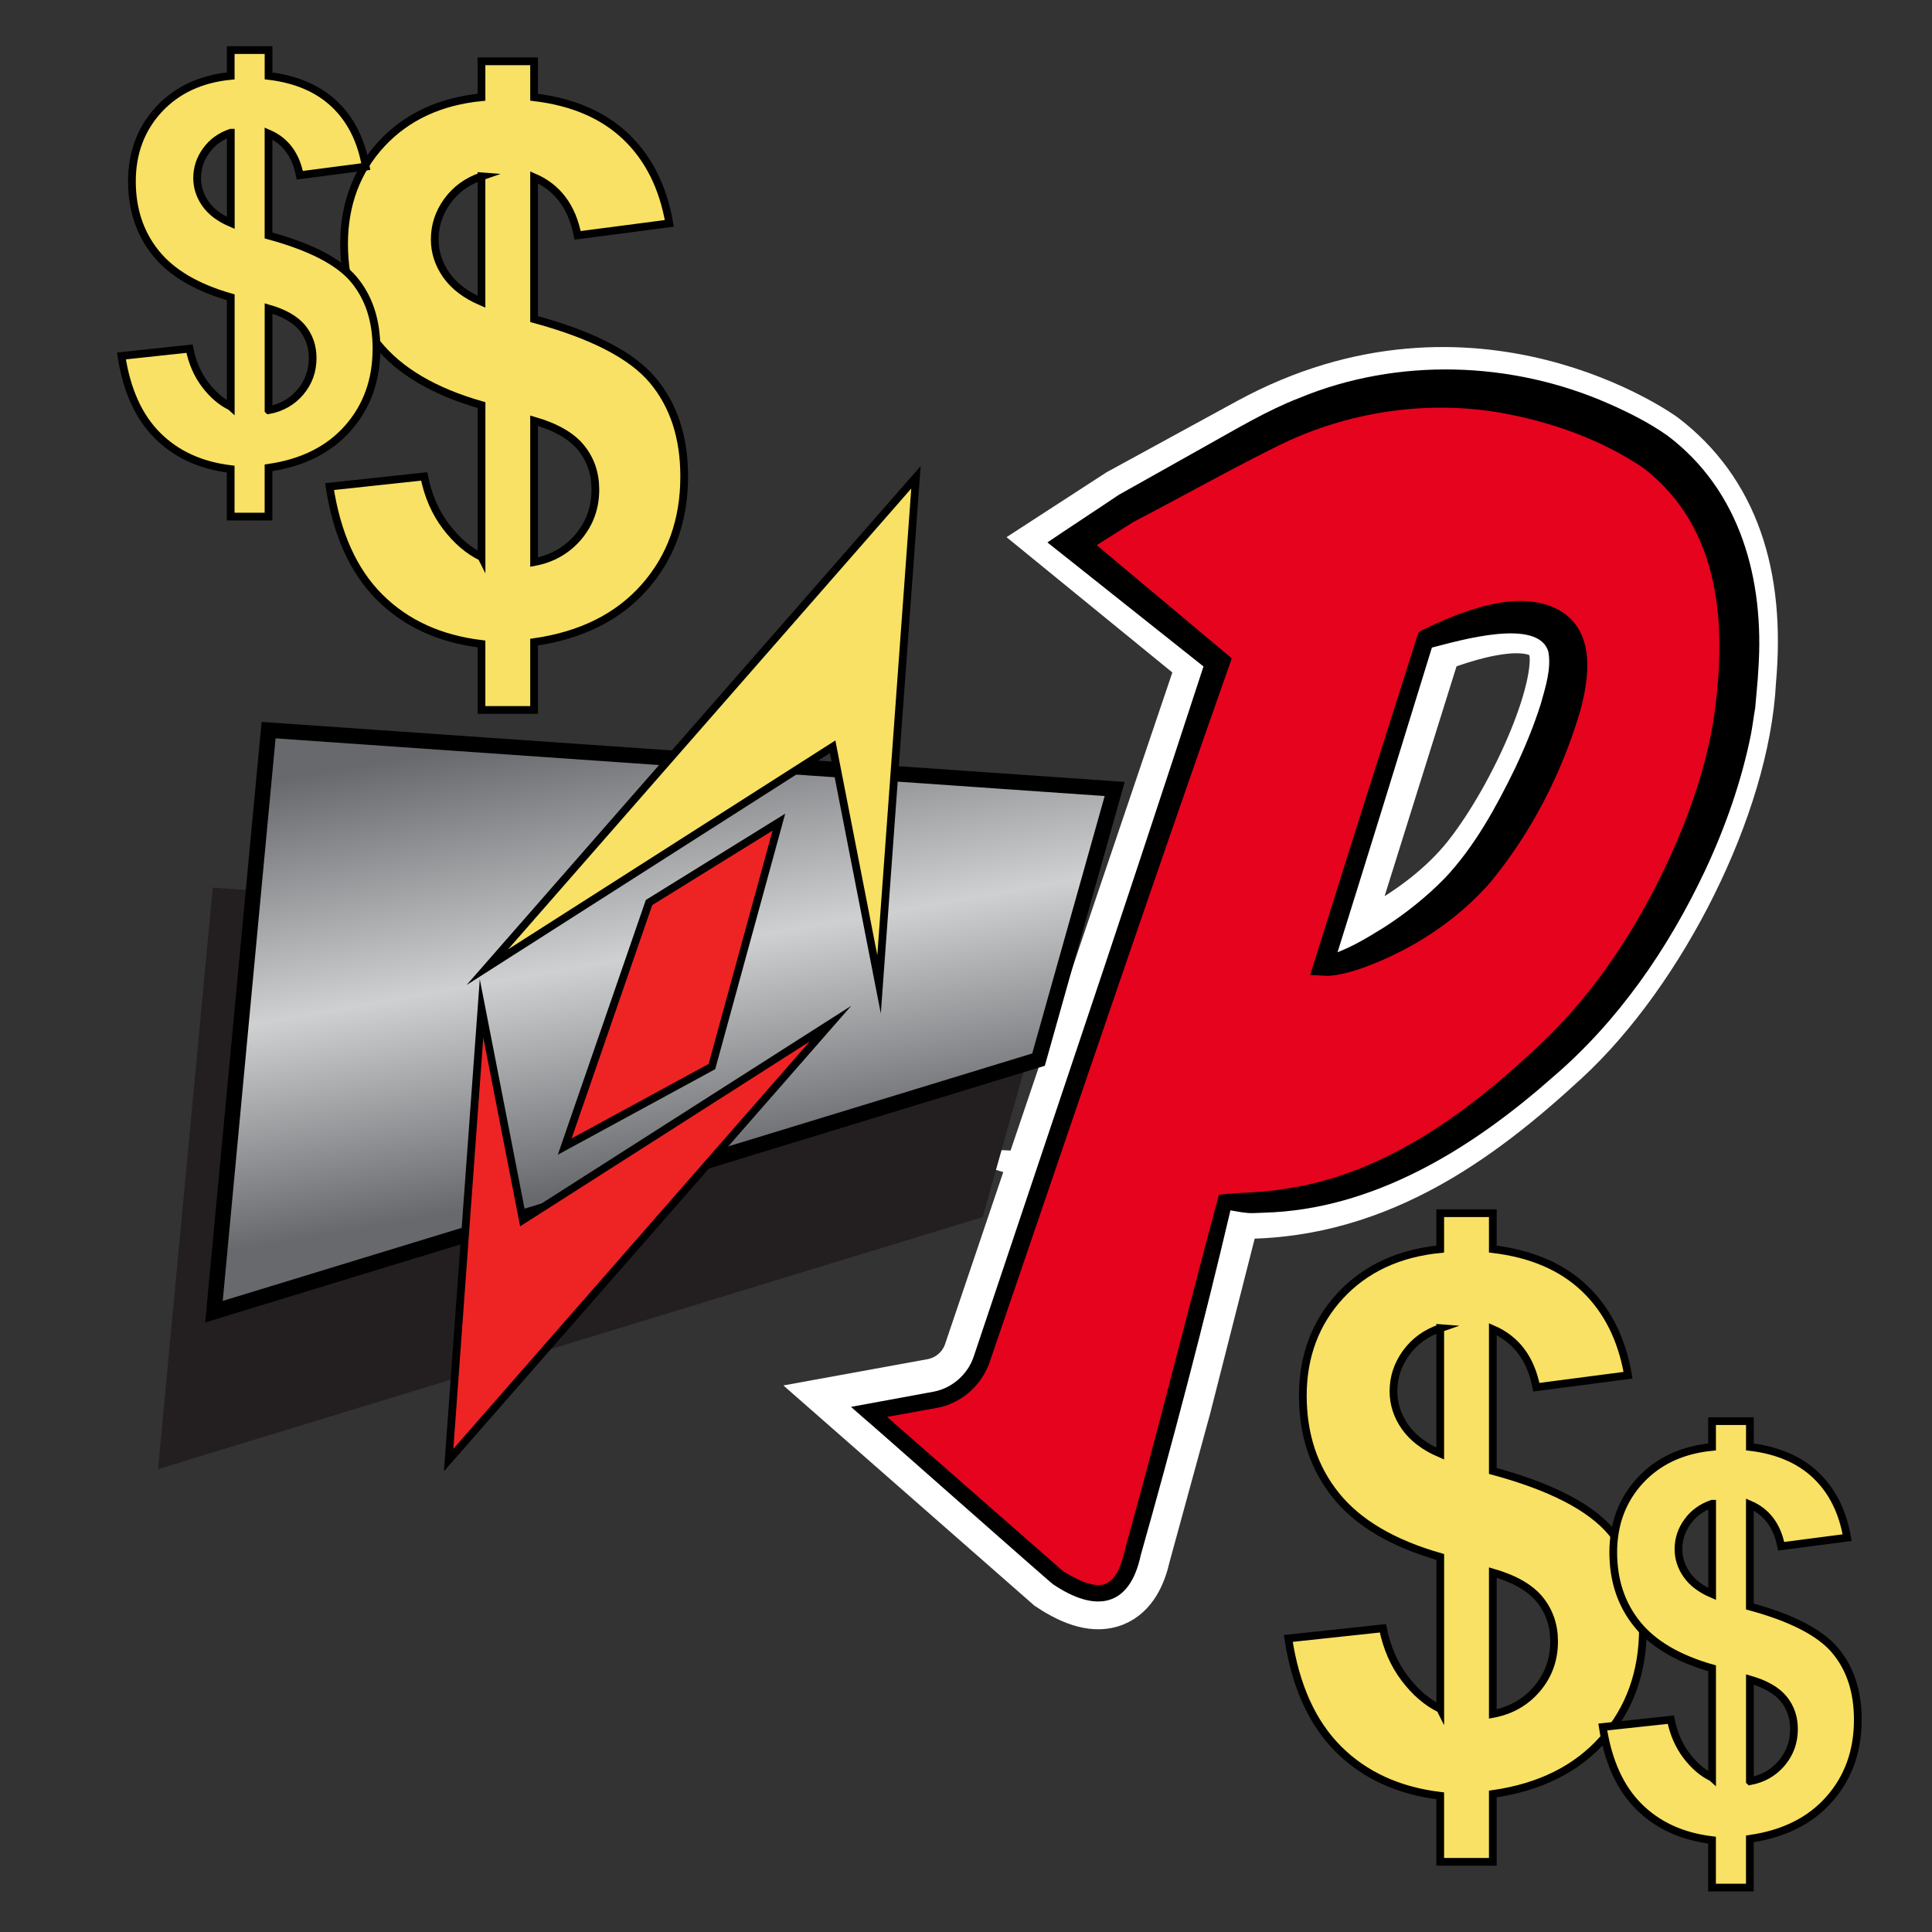
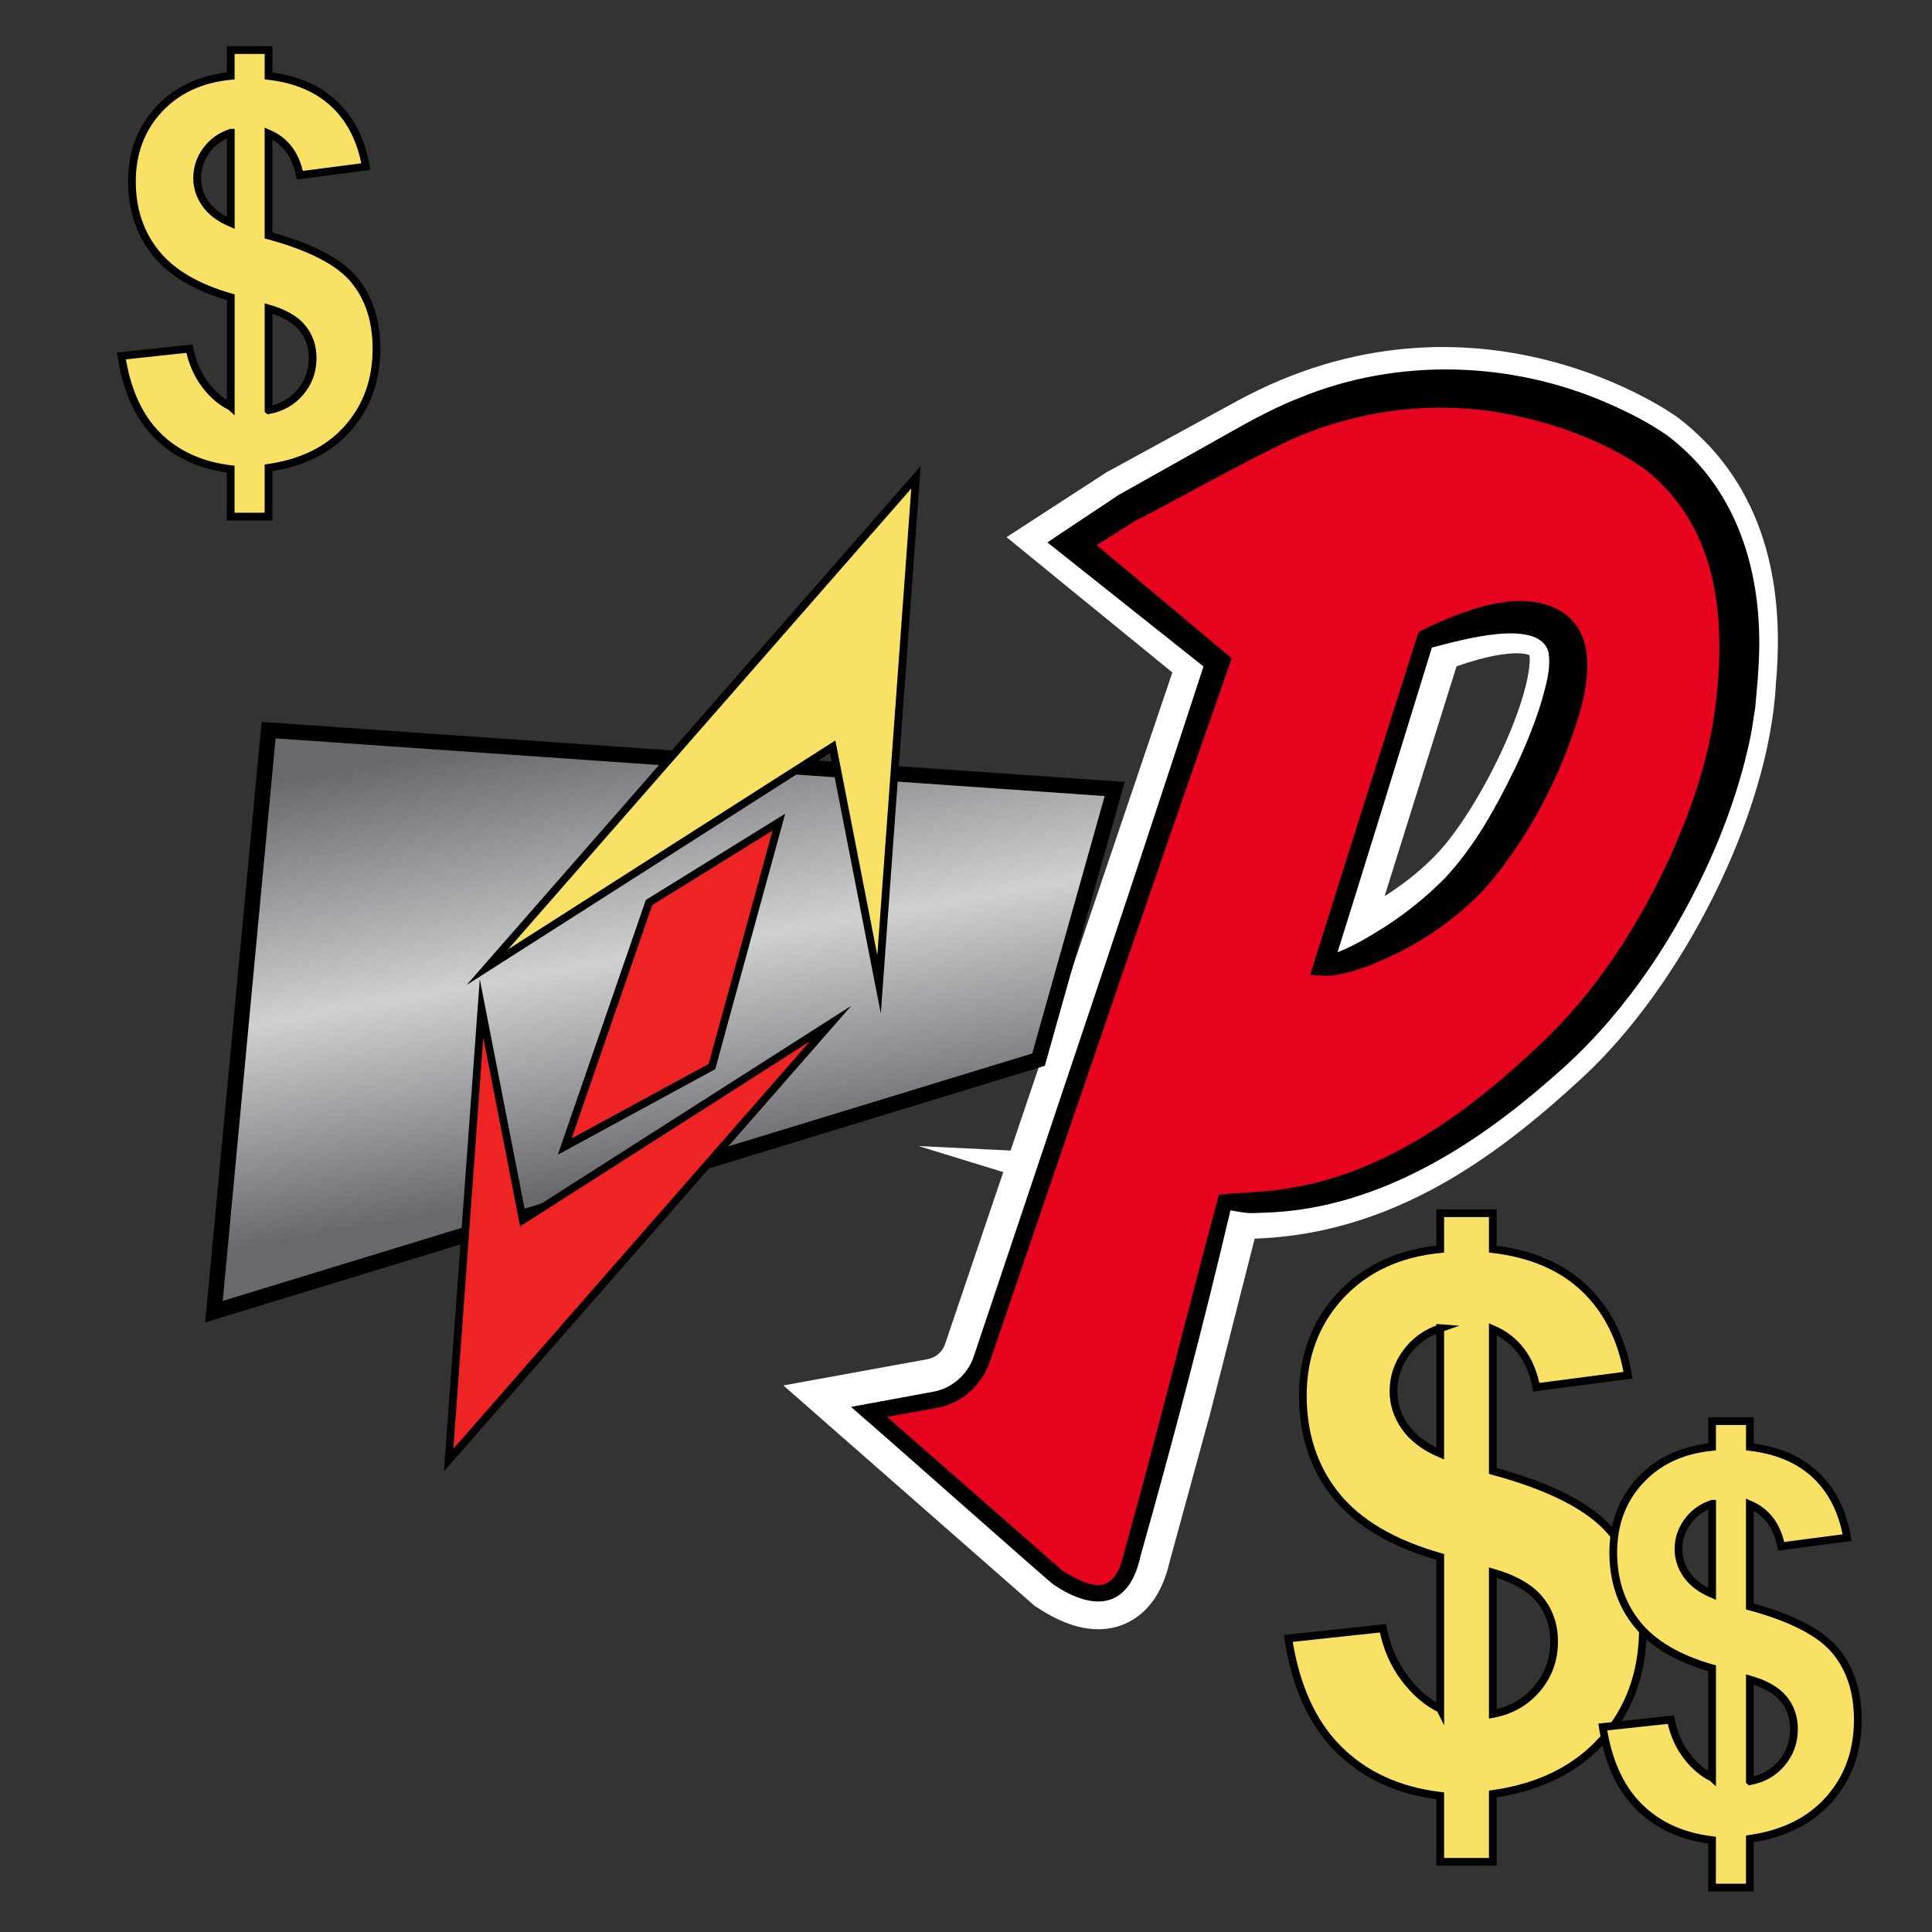
<svg xmlns="http://www.w3.org/2000/svg" version="1.1" viewBox="0 0 500 500">
  <rect x="0" y="0" width="500" height="500" fill="#333333" stroke="none" />
  <defs>
    <linearGradient id="linear-gradient" x1="179.98" y1="317.48" x2="154.67" y2="173.94" gradientTransform="translate(0 0)" gradientUnits="userSpaceOnUse">
      <stop offset=".1" stop-color="#68696d" />
      <stop offset=".49" stop-color="#ced0d1" />
      <stop offset=".91" stop-color="#68696d" />
    </linearGradient>
  </defs>
  <g>
    <g id="Layer_4" display="none">
      <rect x="-14.97" y="-16.51" width="538.73" height="545.5" fill="#114693" stroke="#fff" stroke-miterlimit="10" stroke-width="20" />
    </g>
    <g id="Layer_3">
      <path d="M316.95,310.51l-13.44,52.8-10.46,38.24c-2.18,9.85-7.58,13.74-19.27,6.02l-48.89-42.89,16.95-3.09c2.84-.52,5.49-1.8,7.66-3.71h0c2.09-1.84,3.67-4.2,4.56-6.84l61.04-180.37-37.66-30.73,14.06-9.12,33.44-18.26c56.19-30.61,103.32,3.52,103.32,3.52,16.96,12.99,23.82,33.18,21.38,59.99-1.53,31.21-22.75,73.22-47.06,95.62-21.62,19.93-48.86,40.62-85.66,38.81ZM368.88,164.75l-26.46,84.54c4.53.61,27.11-8.95,40.14-25.41s26.46-47.06,22.69-57.6c-4.89-13.7-29.4-4.15-36.37-1.53Z" fill="none" stroke="#fff" stroke-miterlimit="10" stroke-width="20" />
    </g>
    <g id="Layer_2">
      <g>
        <path d="M316.95,311.22l-13.44,52.8-10.46,38.24c-2.18,9.85-7.58,13.74-19.27,6.02l-48.89-42.89,16.95-3.09c2.84-.52,5.49-1.8,7.66-3.71h0c2.09-1.84,3.67-4.2,4.56-6.84l61.04-180.37-37.66-30.73,14.06-9.12,33.44-18.26c56.19-30.61,103.32,3.52,103.32,3.52,16.96,12.99,23.82,33.18,21.38,59.99-1.53,31.21-22.75,73.22-47.06,95.62-21.62,19.93-48.86,40.62-85.66,38.81ZM368.88,165.46l-26.46,84.54c4.53.61,27.11-8.95,40.14-25.41s26.46-47.06,22.69-57.6c-4.89-13.7-29.4-4.15-36.37-1.53Z" fill="#e6031d" />
        <g>
          <path d="M318.44,313.23c-6.76,28.83-15.11,60.63-23.22,89.26-2.88,13.6-11.8,14.86-22.61,7.57-.29.01-48.83-43.02-49.1-43.09,0,0-3.27-2.87-3.27-2.87,0,0,4.29-.79,4.29-.79,0,0,13.8-2.54,13.8-2.54,0,0,3.41-.63,3.41-.63,4.74-.93,8.79-4.54,10.28-9.13,4.66-13.84,19.91-59.41,24.82-74.03,11.94-35.48,23.69-71.01,35.31-106.6,0,0,.99,3.43.99,3.43l-38.06-30.25-4.01-3.18c2.9-2,15.16-10.06,18.28-12.19,0,0,.08-.06.08-.06,0,0,.17-.1.17-.1,0,0,22.84-12.82,22.84-12.82,7.73-4.3,15.49-8.99,23.8-12.21,25.49-10.55,55.09-9.6,80.23,1.53,5.17,2.27,10.35,4.89,15.04,8.18,19.06,14.37,25.12,37.53,23.56,60.41-.14,3.15-.58,6.9-.83,10.13-.38,2.12-.7,4.74-1.09,6.79-2.45,12.16-6.63,24.04-11.85,35.2-9.54,20.25-22.55,39.17-39.7,53.75-20.75,18.33-46.2,34.14-74.68,34.86-.51.03-2.02.07-2.53.1-2.03.06-3.81-.35-5.96-.72h0ZM315.47,309.21c3.53-.5,7.49-.47,11.13-.84,0,0,3.16-.28,3.16-.28l6.26-.99c18.86-3.6,35.62-13.77,50.29-25.91,3.86-3.12,8.41-7.28,12.06-10.67,14.67-13.75,25.76-31.01,34.11-49.34,5.17-11.56,9.31-23.58,11.16-36.07,3.24-23.25,1.82-48.26-18.1-63.82-10.9-7.49-23.99-12.09-37.01-14.44-18.43-3.22-37.73-.58-54.77,7.1-10.82,5.03-29.47,15.48-40.34,21.08,1.33-.84-14.24,8.99-13.93,8.78,0,0,.33-6.08.33-6.08,0,0,37.26,31.22,37.26,31.22,0,0,1.69,1.42,1.69,1.42l-.7,2.02c-20.39,57.95-41.69,120.89-61.63,179.19-1.49,5.08-5.21,9.45-10.08,11.57-2.37,1.14-4.82,1.34-7.29,1.83,0,0-13.81,2.48-13.81,2.48,0,0,1.01-3.66,1.01-3.66,0,0,48.91,42.87,48.91,42.87,2.07,1.2,8.15,5.05,11.49,2.93,3.56-2.06,4.15-8.02,5.35-11.77,7.91-28.49,15.77-60.23,23.43-88.62h0Z" />
          <path d="M370.7,167.18c-8.57,27.92-17.18,55.74-25.89,83.57,0,0-2.05-3.22-2.05-3.22,5.52-1.43,10.56-4.5,15.39-7.5,5.69-3.65,11.02-7.92,15.74-12.73,7.74-8.22,13.24-18.27,18.18-28.4,2.61-5.52,4.94-11.18,6.72-16.84,1.23-4.42,2.7-8.98,1.94-13.34-2.52-9.01-23.2-2.89-29.82-1.21,0,0-.29.08-.29.08l-.13.03c.13-.09.2-.24.2-.43h0ZM367.07,163.74c.56-.48,1.33-.83,2.01-1.16,9.65-4.54,23.85-10.28,34.24-4.78,9.92,5.47,7.98,18.16,5.36,27.15-4.81,15.8-12.5,30.68-23.02,43.45-8.82,10.07-20.4,17.51-32.89,22.06-2.84.98-5.83,1.87-8.87,2.09-1.27,0-3.54-.2-4.83-.22,0,0,.97-3.09.97-3.09,8.93-28.53,17.96-57.07,27.03-85.51h0Z" />
        </g>
      </g>
    </g>
    <g id="Layer_5">
      <path d="M372.74,442.26v-39.32c-12.26-3.5-21.26-8.8-26.98-15.91-5.72-7.1-8.59-15.72-8.59-25.85s3.24-18.88,9.71-25.86c6.48-6.97,15.09-10.99,25.85-12.06v-9.29h13.61v9.29c9.95,1.19,17.86,4.58,23.74,10.18,5.88,5.6,9.64,13.09,11.26,22.47l-23.74,3.1c-1.44-7.38-5.19-12.39-11.26-15.02v36.69c15.02,4.07,25.25,9.34,30.69,15.82,5.44,6.48,8.16,14.78,8.16,24.91,0,11.33-3.42,20.86-10.27,28.62-6.85,7.76-16.38,12.51-28.58,14.26v17.55h-13.61v-17.08c-10.82-1.31-19.61-5.35-26.37-12.11-6.76-6.76-11.07-16.3-12.95-28.62l24.49-2.63c1,5.01,2.88,9.32,5.63,12.95,2.75,3.63,5.82,6.26,9.2,7.89ZM372.74,343.72c-3.69,1.25-6.63,3.38-8.82,6.38-2.19,3-3.29,6.32-3.29,9.95,0,3.31,1,6.39,3,9.24,2,2.85,5.03,5.15,9.1,6.9v-32.47h0ZM386.34,443.57c4.69-.87,8.51-3.05,11.45-6.52,2.94-3.47,4.41-7.55,4.41-12.25,0-4.19-1.24-7.8-3.71-10.84-2.47-3.04-6.52-5.36-12.15-6.99v36.6h0Z" fill="#f8e164" stroke="#000" stroke-miterlimit="10" stroke-width="2" />
      <path d="M443.09,460.04v-28.28c-8.82-2.52-15.29-6.33-19.4-11.44-4.12-5.11-6.18-11.3-6.18-18.59s2.33-13.58,6.98-18.6c4.66-5.02,10.85-7.91,18.59-8.67v-6.68h9.79v6.68c7.15.85,12.84,3.3,17.07,7.32,4.23,4.03,6.93,9.41,8.1,16.16l-17.08,2.23c-1.04-5.31-3.73-8.91-8.1-10.8v26.39c10.8,2.93,18.16,6.72,22.07,11.37,3.91,4.66,5.87,10.63,5.87,17.92,0,8.15-2.46,15-7.39,20.58-4.93,5.58-11.78,9-20.55,10.26v12.62h-9.79v-12.28c-7.78-.94-14.1-3.85-18.96-8.71-4.86-4.86-7.96-11.72-9.31-20.58l17.61-1.89c.72,3.6,2.07,6.7,4.05,9.31,1.98,2.61,4.19,4.5,6.62,5.67ZM443.09,389.18c-2.65.9-4.77,2.43-6.34,4.59-1.58,2.16-2.36,4.54-2.36,7.15,0,2.38.72,4.6,2.16,6.65,1.44,2.05,3.62,3.7,6.55,4.96v-23.35h0ZM452.88,460.98c3.37-.63,6.12-2.19,8.23-4.69,2.11-2.5,3.17-5.43,3.17-8.81,0-3.01-.89-5.61-2.67-7.8-1.78-2.18-4.69-3.86-8.74-5.03v26.32h0Z" fill="#f8e164" stroke="#000" stroke-miterlimit="10" stroke-width="2" />
-       <path d="M124.62,144.16v-39.32c-12.26-3.5-21.26-8.8-26.98-15.91-5.72-7.1-8.59-15.72-8.59-25.85s3.24-18.88,9.71-25.86c6.48-6.97,15.09-10.99,25.85-12.06v-9.29h13.61v9.29c9.95,1.19,17.86,4.58,23.74,10.18,5.88,5.6,9.64,13.09,11.26,22.47l-23.74,3.1c-1.44-7.38-5.19-12.39-11.26-15.02v36.69c15.02,4.07,25.25,9.34,30.69,15.82,5.44,6.48,8.16,14.78,8.16,24.91,0,11.33-3.42,20.86-10.27,28.62-6.85,7.76-16.38,12.51-28.58,14.26v17.55h-13.61v-17.08c-10.82-1.31-19.61-5.35-26.37-12.11-6.76-6.76-11.07-16.3-12.95-28.62l24.49-2.63c1,5.01,2.88,9.32,5.63,12.95,2.75,3.63,5.82,6.26,9.2,7.89ZM124.62,45.63c-3.69,1.25-6.63,3.38-8.82,6.38-2.19,3-3.29,6.32-3.29,9.95,0,3.31,1,6.39,3,9.24,2,2.85,5.03,5.15,9.1,6.9v-32.47h0ZM138.22,145.47c4.69-.87,8.51-3.05,11.45-6.52,2.94-3.47,4.41-7.55,4.41-12.25,0-4.19-1.24-7.8-3.71-10.84-2.47-3.04-6.52-5.36-12.15-6.99v36.6h0Z" fill="#f8e164" stroke="#000" stroke-miterlimit="10" stroke-width="2" />
      <path d="M59.72,105.22v-28.28c-8.82-2.52-15.29-6.33-19.4-11.44-4.12-5.11-6.18-11.3-6.18-18.59s2.33-13.58,6.98-18.6c4.66-5.02,10.85-7.91,18.59-8.67v-6.68h9.79v6.68c7.15.85,12.84,3.3,17.07,7.32,4.23,4.03,6.93,9.41,8.1,16.16l-17.08,2.23c-1.04-5.31-3.73-8.91-8.1-10.8v26.39c10.8,2.93,18.16,6.72,22.07,11.37,3.91,4.66,5.87,10.63,5.87,17.92,0,8.15-2.46,15-7.39,20.58-4.93,5.58-11.78,9-20.55,10.26v12.62h-9.79v-12.28c-7.78-.94-14.1-3.85-18.96-8.71-4.86-4.86-7.96-11.72-9.31-20.58l17.61-1.89c.72,3.6,2.07,6.7,4.05,9.31,1.98,2.61,4.19,4.5,6.62,5.67ZM59.72,34.35c-2.65.9-4.77,2.43-6.34,4.59-1.58,2.16-2.36,4.54-2.36,7.15,0,2.38.72,4.6,2.16,6.65,1.44,2.05,3.62,3.7,6.55,4.96v-23.35h0ZM69.51,106.16c3.37-.63,6.12-2.19,8.23-4.69,2.11-2.5,3.17-5.43,3.17-8.81,0-3.01-.89-5.61-2.67-7.8-1.78-2.18-4.69-3.86-8.74-5.03v26.32h0Z" fill="#f8e164" stroke="#000" stroke-miterlimit="10" stroke-width="2" />
    </g>
    <g id="Layer_8">
-       <polygon points="254.32 314.99 40.91 380.21 55.05 229.72 274.03 244.95 254.32 314.99" fill="#231f20" />
-     </g>
+       </g>
    <g id="Layer_6">
      <polygon points="268.77 274.23 55.37 339.46 69.51 188.96 288.48 204.19 268.77 274.23" fill="url(#linear-gradient)" stroke="#000" stroke-miterlimit="10" stroke-width="4" />
    </g>
    <g id="Layer_7">
      <polygon points="184.25 276.02 146.15 296.73 167.97 233.57 201.57 212.77 184.25 276.02" fill="#ee2424" stroke="#000" stroke-miterlimit="10" stroke-width="2" />
      <polygon points="124.62 260.96 116.11 377.86 214.94 264.91 135.31 315.74 124.62 260.96" fill="#ee2424" stroke="#000" stroke-miterlimit="10" stroke-width="2" />
      <polygon points="227.5 254.75 237.05 123.52 126.11 250.31 215.49 193.26 227.5 254.75" fill="#f8e164" stroke="#000" stroke-miterlimit="10" stroke-width="2" />
    </g>
  </g>
</svg>